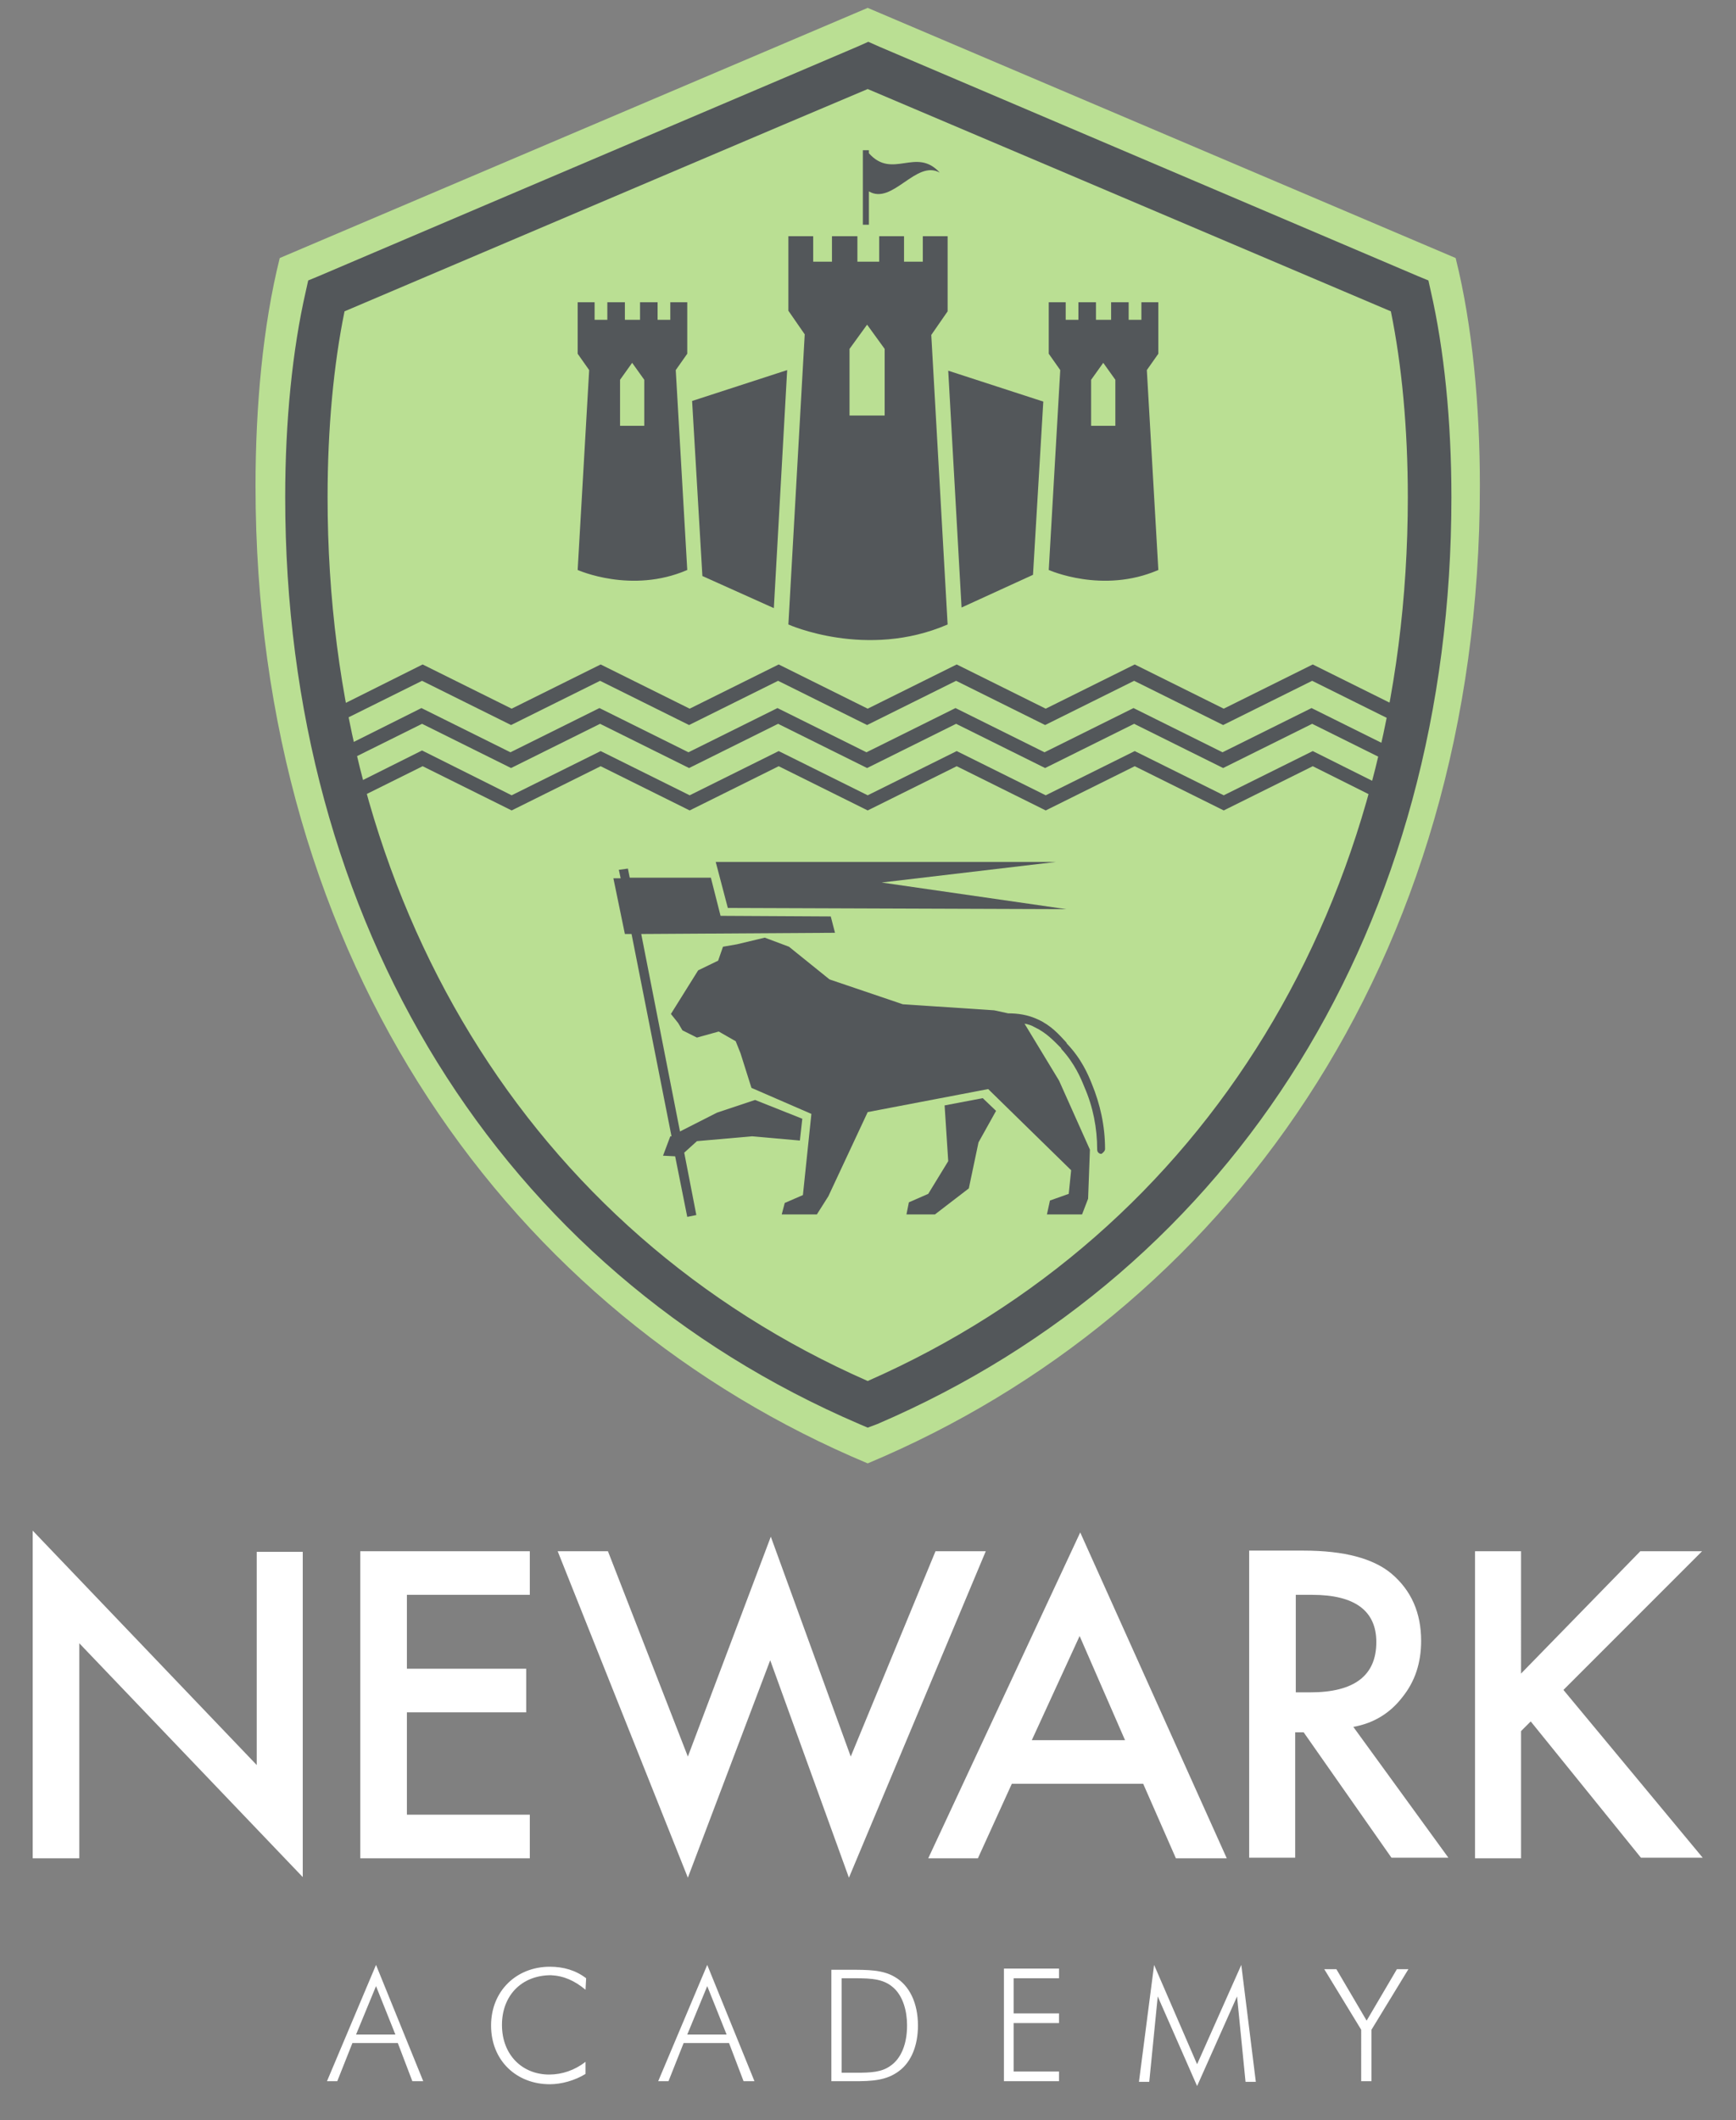
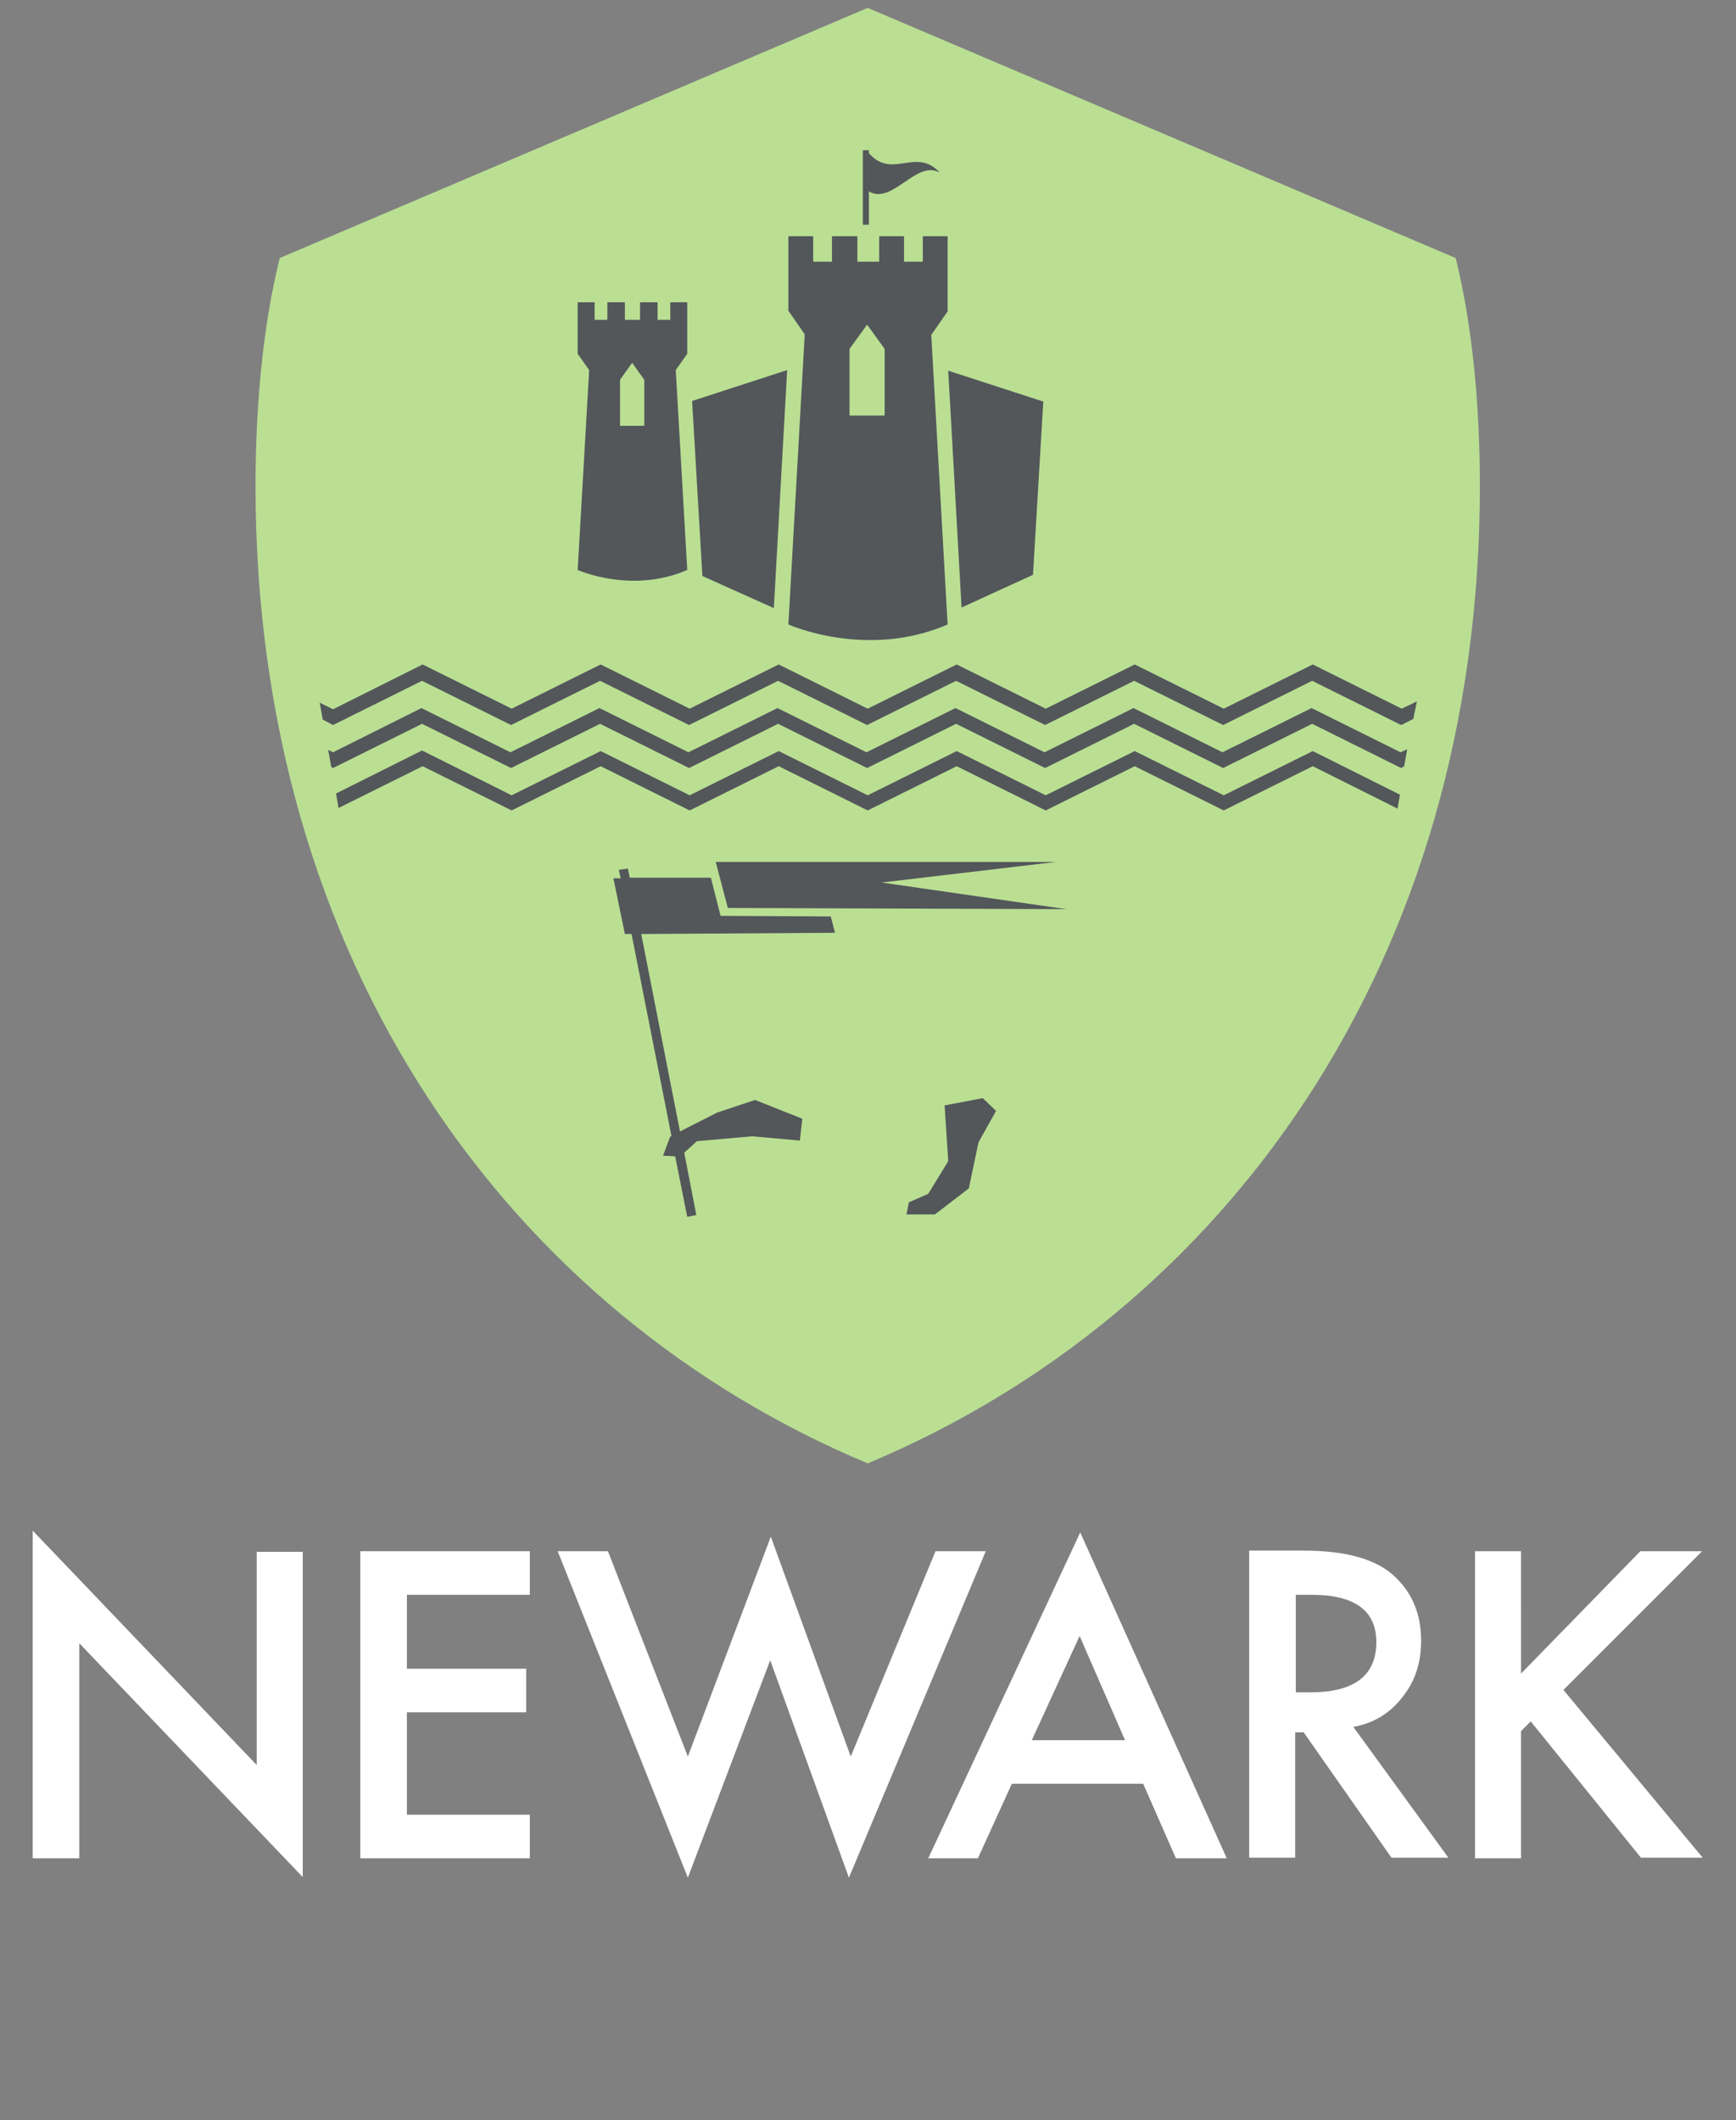
<svg xmlns="http://www.w3.org/2000/svg" xmlns:xlink="http://www.w3.org/1999/xlink" version="1.1" id="Layer_1" x="0px" y="0px" viewBox="0 0 286.7 350" style="enable-background:new 0 0 286.7 350;" xml:space="preserve">
  <rect x="0" y="0" width="286.7" height="350" fill="#808080" stroke="none" />
  <style type="text/css">
	.st0{clip-path:url(#SVGID_2_);fill:#FFFFFF;}
	.st1{clip-path:url(#SVGID_2_);fill:#BADF93;}
	.st2{clip-path:url(#SVGID_2_);fill:#53575A;}
	.st3{fill:#53575A;}
	.st4{clip-path:url(#SVGID_4_);fill:#53575A;}
	.st5{clip-path:url(#SVGID_6_);fill:#53575A;}
	.st6{clip-path:url(#SVGID_8_);fill:#53575A;}
</style>
  <g>
    <defs>
      <rect id="SVGID_1_" x="5.4" y="1.3" width="275.8" height="343.1" />
    </defs>
    <clipPath id="SVGID_2_">
      <use xlink:href="#SVGID_1_" style="overflow:visible;" />
    </clipPath>
    <path class="st0" d="M251.2,256.1h-7.6v50.7h7.6v-21l1.6-1.6l18.2,22.5h10.2l-23-27.7l22.9-22.9h-10.2l-19.7,20.2V256.1z    M214,263.3h2.7c7,0,10.6,2.6,10.6,7.8c0,5.5-3.6,8.3-10.9,8.3H214V263.3z M231.6,280.2c2.1-2.6,3.1-5.7,3.1-9.3   c0-4.6-1.6-8.3-4.9-11.1c-3-2.5-7.8-3.8-14.5-3.8h-9v50.7h7.6V286h1.4l14.5,20.7h9.4l-15.7-21.6   C226.9,284.5,229.6,282.8,231.6,280.2 M170.4,287.3l7.9-17.2l7.5,17.2H170.4z M194.2,306.8h8.4l-24.2-53.8l-25.1,53.8h8.2l5.6-12.3   h21.7L194.2,306.8z M92.1,256.1l21.5,53.9l13.6-35.9l13,35.9l22.6-53.9h-8.3l-14,33.9l-13.2-36.3L113.6,290l-13.2-33.9H92.1z    M87.5,256.1h-28v50.7h28v-7.2H67.2v-16.9h19.7v-7.2H67.2v-12.2h20.3V256.1z M13.1,306.8v-35.5L50,309.9v-53.7h-7.6v35.2L5.4,252.7   v54.1H13.1z" />
-     <path class="st0" d="M224.8,343.6h1.7v-8.5l6.1-10h-1.9l-5,8.5l-5-8.5h-2l6.1,10V343.6z M197.7,344.4l6.6-14.8l1.4,14.1h1.7   l-2.4-19.3l-7.3,16.4l-7.1-16.4l-2.5,19.3h1.7l1.4-14.1L197.7,344.4z M165.8,343.6h9.1V342h-7.5v-8h7.5v-1.6h-7.5v-5.8h7.5v-1.6   h-9.1V343.6z M139,342.2v-15.6h1.5h0.5c3.1,0,5.2,0.1,6.9,1.9c1.2,1.3,1.9,3.4,1.9,5.9c0,3.1-1,5.5-2.8,6.7c-1.4,1-3.2,1.1-5.5,1.1   h-1H139z M137.3,343.6h2.9h0.8c3,0,5.4-0.1,7.5-1.7c2-1.5,3.1-4.2,3.1-7.5c0-3.7-1.4-6.6-3.8-8c-2-1.2-4.4-1.2-7.6-1.2h-2.9V343.6z    M113.5,335.9l3.3-8l3.2,8H113.5z M108.7,343.6h1.7l2.5-6.3h7.5l2.4,6.3h1.8l-7.8-19.2L108.7,343.6z M96.7,328.5l0.1-1.9   c-1.7-1.3-3.7-1.9-6-1.9c-5.5,0-9.7,4-9.7,9.7c0,5.8,4.2,9.7,9.7,9.7c1.9,0,4.1-0.6,5.9-1.7l0-2c-1.8,1.4-3.9,2.1-6,2.1   c-4.4,0-7.8-3.2-7.8-8.2c0-4.8,3.2-8.2,8.1-8.2C93.1,326.2,94.9,327,96.7,328.5 M58.8,335.9l3.3-8l3.2,8H58.8z M54,343.6h1.7   l2.5-6.3h7.5l2.4,6.3h1.8l-7.8-19.2L54,343.6z" />
    <path class="st1" d="M244.4,80.2c0-13-1.2-26.4-4-37.6c0,0-97.1-41.3-97.1-41.3c0,0-97.1,41.3-97.1,41.3c-2.8,11.2-4,24.6-4,37.6   c0,79.1,42.4,136.8,101.1,161.4C202,217,244.4,159.2,244.4,80.2" />
-     <path class="st2" d="M56.9,51.4c-1.8,8.8-2.8,19.3-2.8,30.7c0,66.8,33.3,121.3,89.2,145.9c55.9-24.6,89.2-79.1,89.2-145.9   c0-11.4-1-21.9-2.8-30.7c-29.6-12.6-86.4-36.7-86.4-36.7C131.4,19.7,90.1,37.3,56.9,51.4 M143.3,235.7l-1.4-0.6   c-59.4-25.5-94.8-82.7-94.8-153c0-12.6,1.2-24.4,3.4-34l0.4-1.8l1.7-0.7c35.4-15.1,79.9-34,89-37.9l1.8-0.8l0,0l0,0l1.8,0.8   c9.6,4.1,57.8,24.6,89,37.9l1.7,0.7l0.4,1.8c2.2,9.6,3.4,21.4,3.4,34c0,70.3-35.4,127.5-94.8,153L143.3,235.7z" />
  </g>
  <path class="st3" d="M69.7,123.9L55.5,131l0.4,2.4l13.9-6.9l14.7,7.3l0,0v0h0l14.7-7.3l14.7,7.3l0,0v0h0l14.7-7.3l14.7,7.3l0,0v0h0  l14.7-7.3l14.7,7.3l0,0v0h0l14.7-7.3l14.7,7.3l0,0v0h0l14.7-7.3l14,7l0.4-2.3l-14.4-7.2l0,0l0,0l-14.7,7.3h0v0l0,0l-14.7-7.3l0,0  l0,0l-14.7,7.3h0v0l0,0l-14.7-7.3l0,0l0,0l-14.7,7.3h0v0l0,0l-14.7-7.3l0,0l0,0l-14.7,7.3h0v0l0,0l-14.7-7.3l0,0l0,0l-14.7,7.3h0v0  l0,0L69.7,123.9L69.7,123.9L69.7,123.9z M55,124.2l-0.8-0.4l0.5,2.8l0.3,0.2l0,0v0h0l14.7-7.3l14.7,7.3l0,0v0h0l14.7-7.3l14.7,7.3  l0,0v0h0l14.7-7.3l14.7,7.3l0,0v0h0l14.7-7.3l14.7,7.3l0,0v0h0l14.7-7.3l14.7,7.3l0,0v0h0l14.7-7.3l14.7,7.3l0,0v0h0l0.5-0.3  l0.5-2.8l-1.1,0.5h0v0l0,0l-14.7-7.3l0,0l0,0l-14.7,7.3h0v0l0,0l-14.7-7.3l0,0l0,0l-14.7,7.3h0v0l0,0l-14.7-7.3l0,0l0,0l-14.7,7.3h0  v0l0,0l-14.7-7.3l0,0l0,0l-14.7,7.3h0v0l0,0l-14.7-7.3l0,0l0,0l-14.7,7.3h0v0l0,0l-14.7-7.3l0,0l0,0L55,124.2L55,124.2L55,124.2  L55,124.2z M234,115.8l-2.5,1.2l0,0v0l0,0l-14.7-7.3l0,0l0,0l-14.7,7.3l0,0v0l0,0l-14.7-7.3l0,0l0,0l-14.7,7.3l0,0v0l0,0l-14.7-7.3  l0,0l0,0l-14.7,7.3l0,0v0l0,0l-14.7-7.3l0,0l0,0l-14.7,7.3l0,0v0l0,0l-14.7-7.3l0,0l0,0l-14.7,7.3l0,0v0l0,0l-14.7-7.3l0,0l0,0  L55,117.1l0,0v0l0,0l-2.2-1.1l0.5,2.8l1.7,0.9l0,0v0l0,0l14.7-7.3l14.7,7.3l0,0v0l0,0l14.7-7.3l14.7,7.3l0,0v0l0,0l14.7-7.3  l14.7,7.3l0,0v0l0,0l14.7-7.3l14.7,7.3l0,0v0l0,0l14.7-7.3l14.7,7.3l0,0v0l0,0l14.7-7.3l14.7,7.3l0,0v0l0,0l2-1L234,115.8z" />
  <g>
    <defs>
-       <rect id="SVGID_3_" x="5.4" y="1.3" width="275.8" height="343.1" />
-     </defs>
+       </defs>
    <clipPath id="SVGID_4_">
      <use xlink:href="#SVGID_3_" style="overflow:visible;" />
    </clipPath>
    <path class="st4" d="M182.5,189.7c0-3.8-0.8-7.4-2.2-10.8c-0.6-1.5-1.7-4.1-4.1-6.6l-0.1-0.2c-1.2-1.3-2.5-2.8-4.7-3.8   c-1.7-0.8-3.4-1-4.9-1l-2.3-0.5l-15.1-1l-12.1-4.1l-6.7-5.4l0,0.1l0-0.1l-4-1.5l-4.6,1.1l-2.3,0.4l-0.8,2.3l-3.3,1.6l-4.5,7.2   l1.2,1.5l0.7,1.2l2.4,1.2l3.6-1l2.8,1.6l0.8,2l0,0l1.8,5.7l9.9,4.3l-1.4,13.4l-3,1.3l-0.5,1.9h5.8l1.9-3l6.5-13.9l19.9-3.8   l13.7,13.4l-0.4,3.9l-3.1,1.1l-0.5,2.3h5.8l1-2.6l0.3-8.1l-5.1-11.4l-5.7-9.4c0.6,0.1,1.2,0.3,1.7,0.6c1.9,0.9,3.1,2.2,4.3,3.4   l0.1,0.2c2.2,2.4,3.2,4.8,3.8,6.3c1.4,3.2,2.1,6.7,2.1,10.3c0,0.4,0.3,0.7,0.7,0.7h0C182.2,190.3,182.5,190,182.5,189.7" />
  </g>
  <polygon class="st3" points="176.1,150.1 145.6,145.7 174.4,142.3 118.2,142.3 120.2,149.9 " />
  <polygon class="st3" points="119,151.2 117.4,144.9 104,144.9 103.7,143.4 102.2,143.6 102.5,145 101.3,145 103.2,154.2   104.3,154.2 110.9,187.6 110.7,187.6 109.5,190.8 111.5,190.9 113.5,200.9 115,200.6 113,190.3 115.1,188.4 124.2,187.6   132.1,188.3 132.5,184.7 124.7,181.6 118.4,183.7 112.3,186.8 105.9,154.2 137.9,154 137.2,151.3 " />
  <polygon class="st3" points="150.1,198.5 149.7,200.5 154.4,200.5 160,196.2 161.6,188.6 164.5,183.4 162.3,181.3 156,182.5   156.6,191.7 153.3,197.1 " />
  <g>
    <defs>
      <rect id="SVGID_5_" x="5.4" y="1.3" width="275.8" height="343.1" />
    </defs>
    <clipPath id="SVGID_6_">
      <use xlink:href="#SVGID_5_" style="overflow:visible;" />
    </clipPath>
    <path class="st5" d="M155.2,28.5c-3.9-4.3-7.8,1.2-11.7-3.2v-0.5h-1v12.3h1v-5.5C147.4,33.9,151.3,26.3,155.2,28.5" />
    <path class="st5" d="M146.2,68.6h-5.9v-11l2.9-4l2.9,4V68.6z M153.8,55.3l2.7-3.9V39h-4.1v4.2h-3.1V39h-4.1v4.2h-1.5h-2.1V39h-4.2   v4.2h-3.1V39h-4.1v12.3l2.7,3.9l-2.7,47.9c0,0,12.9,5.8,26.3,0L153.8,55.3z" />
  </g>
  <polygon class="st3" points="116,95.1 127.8,100.4 130,61.1 114.3,66.2 " />
  <polygon class="st3" points="156.6,61.2 158.8,100.3 170.6,94.9 172.3,66.3 " />
  <g>
    <defs>
      <rect id="SVGID_7_" x="5.4" y="1.3" width="275.8" height="343.1" />
    </defs>
    <clipPath id="SVGID_8_">
      <use xlink:href="#SVGID_7_" style="overflow:visible;" />
    </clipPath>
-     <path class="st6" d="M184.2,70.3h-4v-7.6l2-2.8l2,2.8V70.3z M189.4,61.1l1.9-2.7v-8.5h-2.8v2.9h-2.1v-2.9h-2.9v2.9h-1H181v-2.9   h-2.9v2.9H176v-2.9h-2.8v8.5l1.9,2.7l-1.9,33c0,0,8.9,4,18.1,0L189.4,61.1z" />
    <path class="st6" d="M106.4,70.3h-4v-7.6l2-2.8l2,2.8V70.3z M111.6,61.1l1.9-2.7v-8.5h-2.8v2.9h-2.1v-2.9h-2.9v2.9h-1h-1.5v-2.9   h-2.9v2.9h-2.1v-2.9h-2.8v8.5l1.9,2.7l-1.9,33c0,0,8.9,4,18.1,0L111.6,61.1z" />
  </g>
</svg>